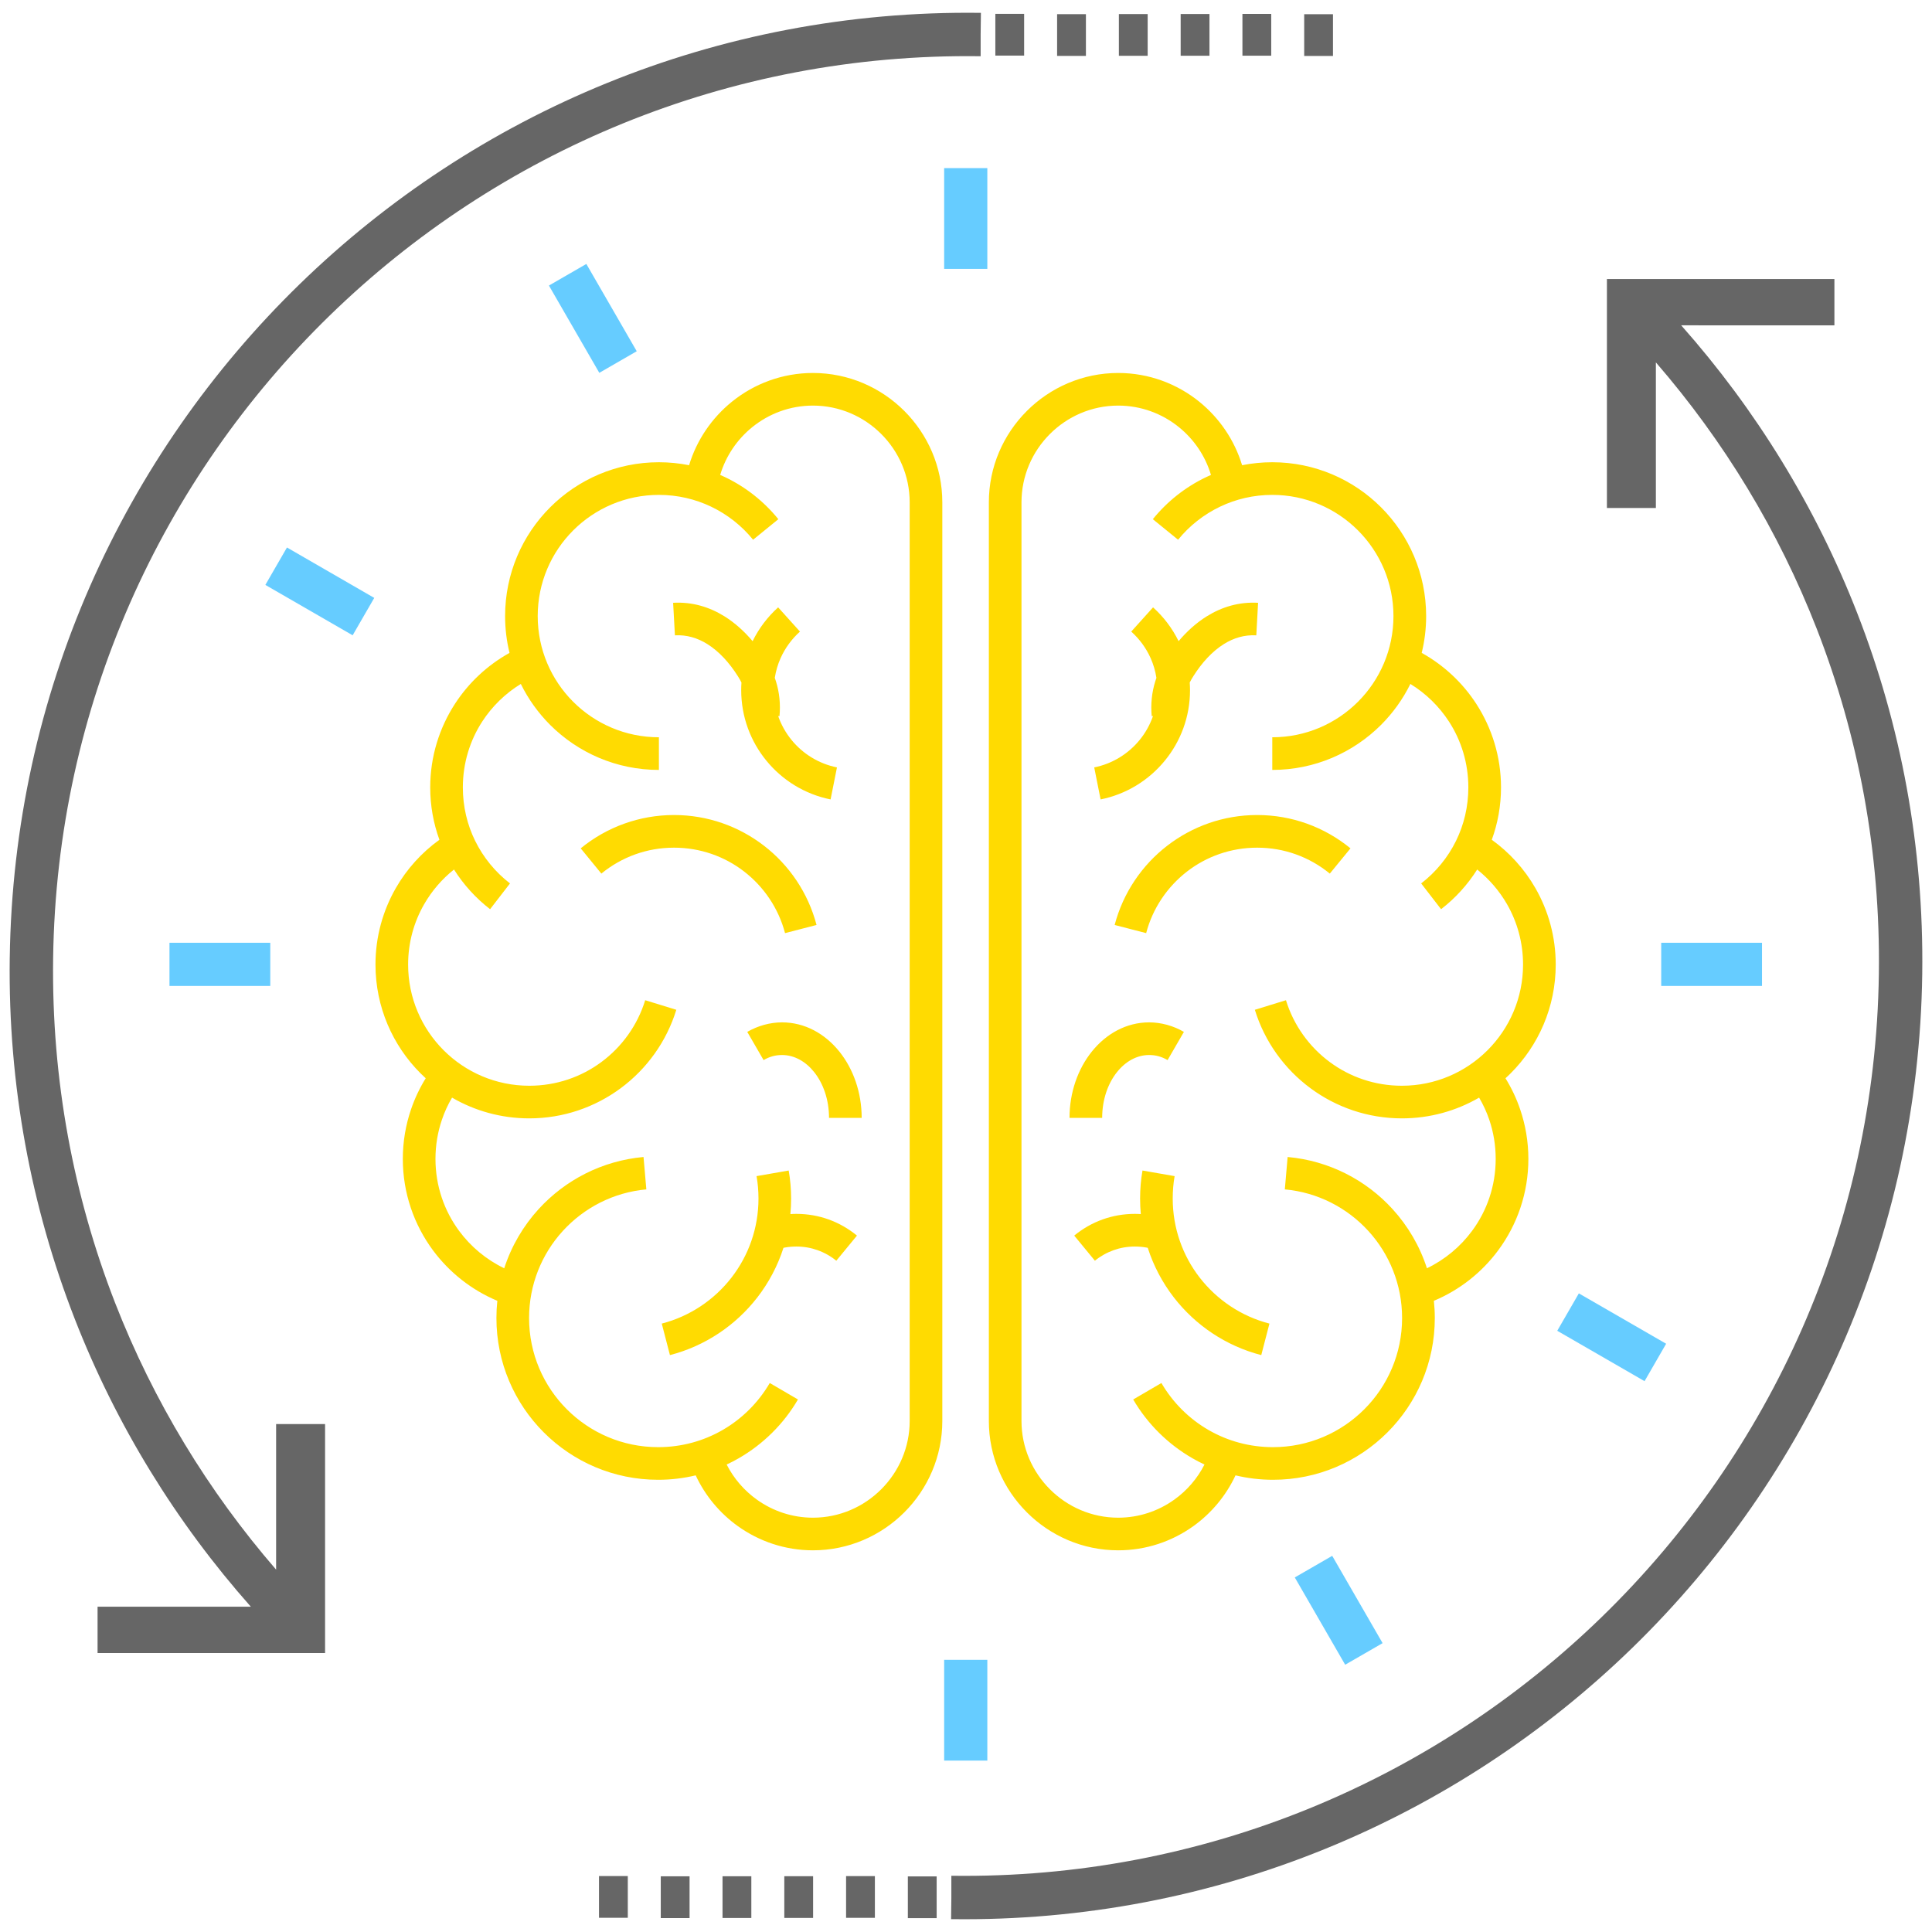
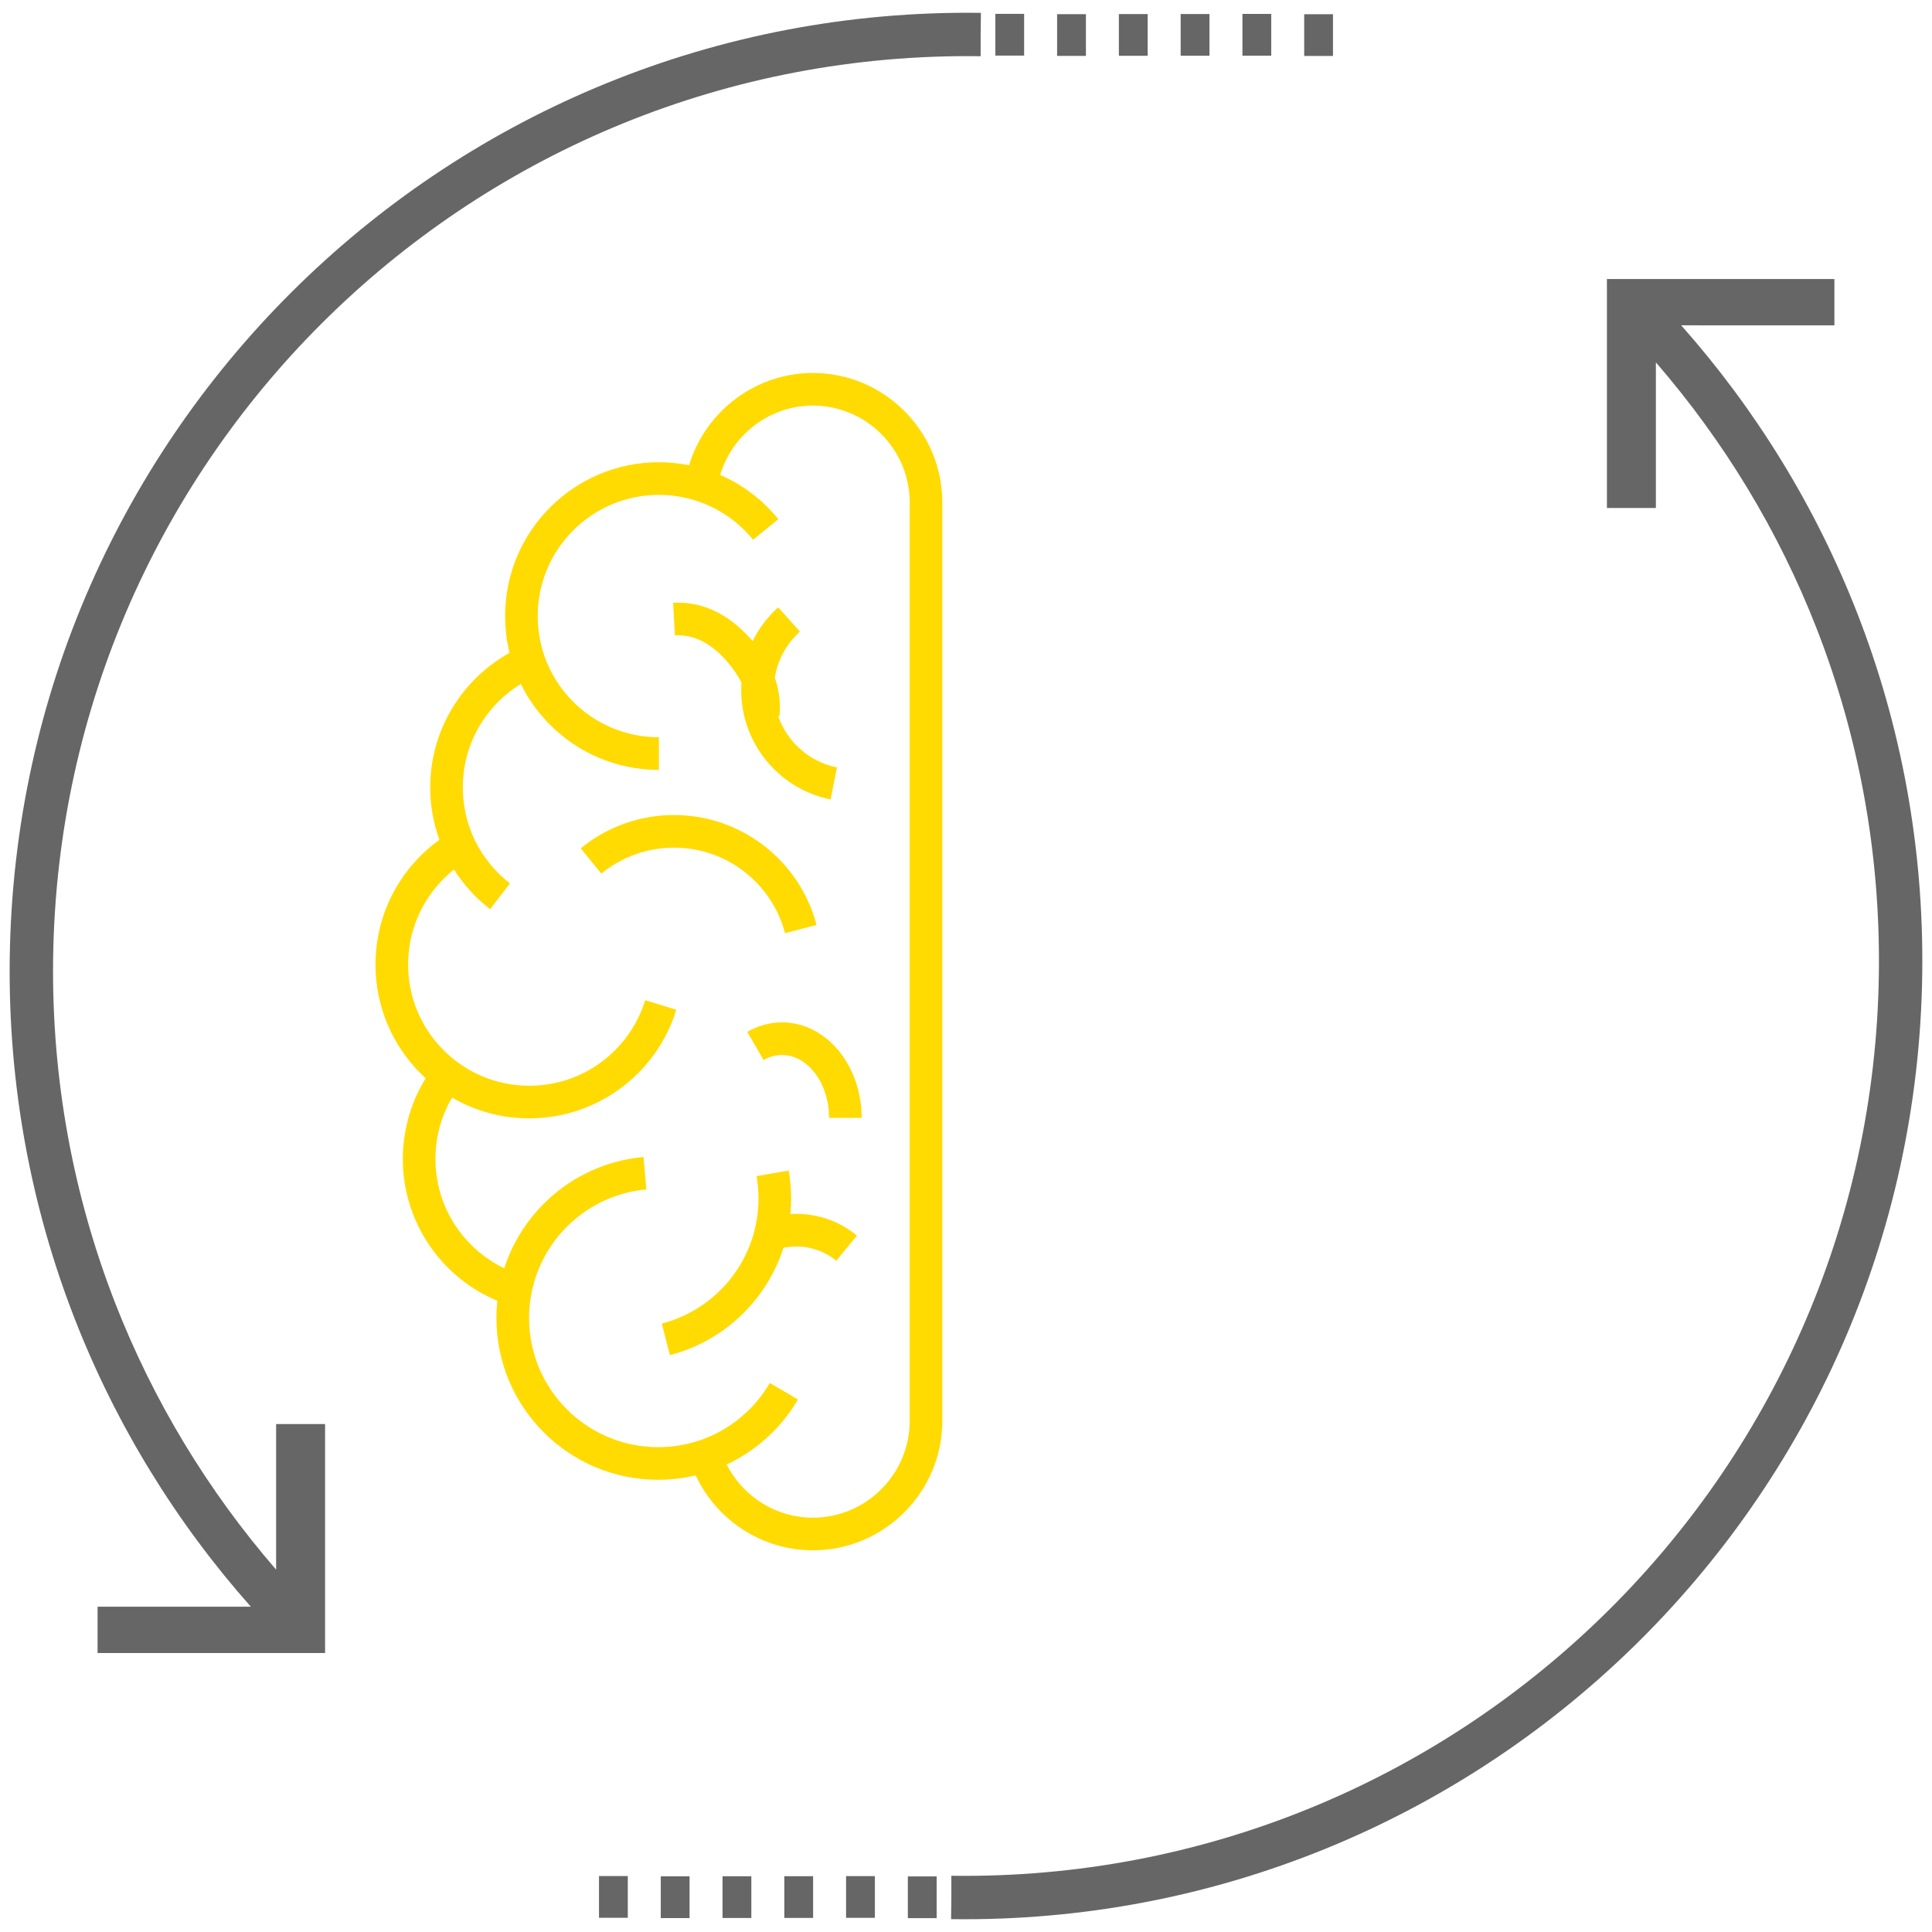
<svg xmlns="http://www.w3.org/2000/svg" width="100" height="100">
  <g>
    <title>background</title>
-     <rect height="102" width="102" fill="none" y="-1" x="-1" id="canvas_background" />
  </g>
  <g>
    <title>Layer 1</title>
    <g id="svg_1">
      <path d="m35.667,24.079c0.395,-1.306 1.179,-2.447 2.216,-3.286c1.15,-0.93 2.611,-1.488 4.196,-1.488l0,0c1.841,0 3.516,0.753 4.729,1.966c1.213,1.213 1.966,2.887 1.966,4.729l0,47.549c0,1.843 -0.753,3.517 -1.966,4.729c-1.213,1.213 -2.888,1.966 -4.729,1.966l0,0c-1.445,0 -2.788,-0.464 -3.886,-1.25c-0.935,-0.67 -1.692,-1.575 -2.184,-2.63c-0.625,0.149 -1.274,0.229 -1.942,0.229c-2.312,0 -4.405,-0.937 -5.92,-2.452s-2.452,-3.608 -2.452,-5.921c0,-0.3 0.016,-0.598 0.047,-0.891c-1.333,-0.558 -2.481,-1.467 -3.329,-2.61c-0.982,-1.326 -1.563,-2.964 -1.563,-4.734c0,-0.896 0.15,-1.76 0.426,-2.568c0.193,-0.567 0.449,-1.104 0.759,-1.607c-0.091,-0.082 -0.181,-0.168 -0.268,-0.255c-1.44,-1.44 -2.332,-3.432 -2.332,-5.631c0,-1.438 0.383,-2.789 1.052,-3.956c0.565,-0.985 1.337,-1.839 2.257,-2.502c-0.309,-0.848 -0.476,-1.76 -0.476,-2.709c0,-1.593 0.471,-3.079 1.281,-4.328c0.71,-1.093 1.68,-2.001 2.824,-2.636c-0.15,-0.611 -0.229,-1.249 -0.229,-1.905c0,-2.199 0.891,-4.189 2.332,-5.63c1.441,-1.441 3.432,-2.333 5.631,-2.333c0.532,0 1.055,0.054 1.56,0.154l0,0l0,0zm-8.71,11.322c-0.801,0.491 -1.485,1.158 -1.997,1.946c-0.635,0.979 -1.003,2.149 -1.003,3.41c0,0.998 0.229,1.937 0.637,2.766c0.425,0.864 1.045,1.617 1.803,2.203l-1.03,1.334c-0.735,-0.568 -1.368,-1.263 -1.868,-2.054c-0.623,0.495 -1.148,1.105 -1.547,1.8c-0.527,0.918 -0.828,1.982 -0.828,3.118c0,1.733 0.702,3.3 1.837,4.436c1.135,1.136 2.703,1.838 4.436,1.838c1.396,0 2.684,-0.453 3.721,-1.22c1.069,-0.788 1.879,-1.909 2.277,-3.207l1.611,0.496c-0.506,1.646 -1.532,3.065 -2.885,4.064c-1.325,0.978 -2.959,1.556 -4.725,1.556c-1.457,0 -2.823,-0.391 -3.998,-1.074c-0.212,0.359 -0.389,0.743 -0.525,1.146c-0.216,0.633 -0.333,1.315 -0.333,2.027c0,1.399 0.456,2.69 1.226,3.729c0.607,0.819 1.407,1.485 2.333,1.931c0.372,-1.15 0.986,-2.193 1.783,-3.066c1.37,-1.5 3.281,-2.501 5.427,-2.694l0.146,1.677c-1.707,0.154 -3.23,0.954 -4.325,2.153c-1.084,1.188 -1.745,2.769 -1.745,4.506c0,1.846 0.748,3.516 1.957,4.725c1.208,1.209 2.879,1.958 4.725,1.958c1.215,0 2.351,-0.321 3.325,-0.882c1.012,-0.581 1.858,-1.423 2.451,-2.438l1.459,0.852c-0.736,1.262 -1.797,2.314 -3.071,3.046c-0.201,0.115 -0.408,0.224 -0.619,0.321c0.368,0.724 0.908,1.348 1.565,1.818c0.82,0.587 1.823,0.934 2.902,0.934l0,0c1.376,0 2.626,-0.563 3.535,-1.472c0.907,-0.907 1.471,-2.158 1.471,-3.534l0,-47.55c0,-1.376 -0.563,-2.627 -1.471,-3.535c-0.908,-0.908 -2.159,-1.471 -3.535,-1.471l0,0c-1.187,0 -2.28,0.418 -3.139,1.113c-0.781,0.631 -1.37,1.492 -1.663,2.476c0.084,0.036 0.166,0.074 0.249,0.113c1.074,0.512 2.016,1.26 2.761,2.178l-1.307,1.063c-0.584,-0.72 -1.328,-1.309 -2.18,-1.715c-0.815,-0.388 -1.729,-0.606 -2.695,-0.606c-1.732,0 -3.3,0.702 -4.436,1.837c-1.135,1.135 -1.837,2.703 -1.837,4.436c0,1.732 0.701,3.301 1.837,4.436c1.135,1.135 2.704,1.837 4.436,1.837l0,1.69c-2.199,0 -4.189,-0.892 -5.631,-2.332c-0.614,-0.616 -1.129,-1.331 -1.517,-2.119l0,0l0,0zm13.866,25.185l-1.664,0.29c0.033,0.188 0.058,0.379 0.075,0.572l0,0.003c0.016,0.192 0.025,0.386 0.025,0.584c0,1.542 -0.52,2.96 -1.393,4.088c-0.894,1.155 -2.157,2.01 -3.613,2.386l0.423,1.631c1.824,-0.471 3.405,-1.541 4.524,-2.986c0.59,-0.763 1.052,-1.63 1.352,-2.567c0.024,-0.005 0.047,-0.009 0.071,-0.014c0.185,-0.034 0.385,-0.052 0.599,-0.052c0.386,0 0.755,0.065 1.097,0.188c0.359,0.129 0.686,0.314 0.968,0.546l1.069,-1.301c-0.438,-0.359 -0.935,-0.645 -1.47,-0.837c-0.521,-0.186 -1.082,-0.287 -1.665,-0.287c-0.104,0 -0.207,0.003 -0.311,0.011c0.025,-0.266 0.038,-0.533 0.038,-0.806c0,-0.243 -0.011,-0.486 -0.032,-0.729l0,0c-0.02,-0.243 -0.052,-0.483 -0.093,-0.72l0,0l0,0zm-10.766,-16.676l1.069,1.307c0.521,-0.427 1.117,-0.768 1.764,-0.999c0.623,-0.223 1.295,-0.343 1.997,-0.343c1.366,0 2.623,0.458 3.622,1.229c1.026,0.791 1.786,1.908 2.124,3.194l1.631,-0.422c-0.434,-1.656 -1.409,-3.092 -2.724,-4.105c-1.29,-0.994 -2.903,-1.586 -4.652,-1.586c-0.898,0 -1.762,0.156 -2.563,0.442c-0.834,0.297 -1.598,0.734 -2.268,1.283l0,0l0,0zm12.934,-2.532l0.33,-1.657c-0.939,-0.189 -1.763,-0.701 -2.348,-1.417c-0.299,-0.366 -0.537,-0.785 -0.695,-1.242l0.068,0.006c0.029,-0.307 0.029,-0.611 -0.002,-0.914c-0.03,-0.301 -0.09,-0.599 -0.182,-0.892c-0.018,-0.058 -0.037,-0.116 -0.059,-0.175c0.056,-0.36 0.158,-0.702 0.3,-1.021c0.234,-0.524 0.578,-0.992 1.003,-1.375l-1.129,-1.254c-0.544,0.489 -0.995,1.083 -1.322,1.75c-0.425,-0.504 -0.912,-0.946 -1.458,-1.287c-0.778,-0.483 -1.666,-0.755 -2.656,-0.699l0.093,1.684c0.615,-0.035 1.175,0.139 1.671,0.448c0.62,0.385 1.152,0.981 1.581,1.657c0.077,0.122 0.141,0.233 0.192,0.336c-0.009,0.131 -0.013,0.264 -0.013,0.397c0,1.383 0.488,2.654 1.301,3.647c0.828,1.015 1.993,1.741 3.325,2.008l0,0l0,0zm-4.313,12.032l0.845,1.46c0.153,-0.09 0.31,-0.156 0.469,-0.2c0.148,-0.04 0.311,-0.063 0.484,-0.063c0.639,0 1.227,0.336 1.662,0.881c0.477,0.596 0.772,1.435 0.772,2.374l1.69,0c0,-1.326 -0.439,-2.537 -1.148,-3.424c-0.751,-0.94 -1.803,-1.521 -2.976,-1.521c-0.31,0 -0.621,0.045 -0.927,0.128c-0.308,0.086 -0.6,0.208 -0.871,0.365z" fill="#FFDB01" id="svg_2" />
-       <path d="m64.291,24.079c-0.396,-1.306 -1.18,-2.447 -2.216,-3.286c-1.15,-0.93 -2.612,-1.488 -4.196,-1.488l0,0c-1.843,0 -3.517,0.753 -4.729,1.966c-1.214,1.213 -1.967,2.887 -1.967,4.729l0,47.549c0,1.843 0.753,3.517 1.967,4.729c1.212,1.213 2.886,1.966 4.729,1.966l0,0c1.446,0 2.788,-0.464 3.887,-1.25c0.934,-0.67 1.691,-1.575 2.184,-2.63c0.624,0.149 1.274,0.229 1.942,0.229c2.312,0 4.405,-0.937 5.92,-2.452c1.516,-1.516 2.453,-3.608 2.453,-5.921c0,-0.3 -0.017,-0.598 -0.048,-0.891c1.333,-0.558 2.481,-1.467 3.328,-2.61c0.982,-1.326 1.563,-2.964 1.563,-4.734c0,-0.896 -0.15,-1.76 -0.426,-2.568c-0.192,-0.567 -0.449,-1.104 -0.759,-1.607c0.092,-0.082 0.181,-0.168 0.268,-0.255c1.441,-1.44 2.333,-3.432 2.333,-5.631c0,-1.438 -0.383,-2.789 -1.052,-3.956c-0.565,-0.985 -1.337,-1.839 -2.257,-2.502c0.309,-0.848 0.477,-1.76 0.477,-2.709c0,-1.593 -0.472,-3.079 -1.281,-4.328c-0.709,-1.093 -1.681,-2.001 -2.824,-2.636c0.15,-0.611 0.23,-1.249 0.23,-1.905c0,-2.199 -0.893,-4.189 -2.333,-5.63s-3.432,-2.333 -5.63,-2.333c-0.536,0 -1.058,0.054 -1.563,0.154l0,0l0,0zm8.71,11.322c0.802,0.491 1.485,1.158 1.997,1.946c0.635,0.979 1.003,2.149 1.003,3.41c0,0.998 -0.229,1.937 -0.637,2.766c-0.425,0.864 -1.045,1.617 -1.804,2.203l1.03,1.334c0.735,-0.568 1.37,-1.263 1.869,-2.054c0.621,0.495 1.147,1.105 1.547,1.8c0.526,0.918 0.827,1.982 0.827,3.118c0,1.733 -0.702,3.3 -1.838,4.436c-1.135,1.136 -2.703,1.838 -4.435,1.838c-1.396,0 -2.684,-0.453 -3.722,-1.22c-1.068,-0.788 -1.879,-1.909 -2.277,-3.207l-1.61,0.496c0.506,1.646 1.531,3.065 2.885,4.064c1.324,0.978 2.959,1.556 4.726,1.556c1.456,0 2.821,-0.391 3.997,-1.074c0.211,0.359 0.389,0.743 0.526,1.146c0.215,0.633 0.332,1.315 0.332,2.027c0,1.399 -0.455,2.69 -1.226,3.729c-0.606,0.819 -1.407,1.485 -2.333,1.931c-0.371,-1.15 -0.986,-2.193 -1.782,-3.066c-1.369,-1.5 -3.281,-2.501 -5.428,-2.694l-0.146,1.677c1.707,0.154 3.23,0.954 4.325,2.153c1.084,1.188 1.745,2.769 1.745,4.506c0,1.846 -0.748,3.516 -1.958,4.725c-1.209,1.209 -2.879,1.958 -4.725,1.958c-1.215,0 -2.351,-0.321 -3.325,-0.882c-1.012,-0.581 -1.858,-1.423 -2.45,-2.438l-1.46,0.852c0.737,1.262 1.798,2.314 3.072,3.046c0.201,0.115 0.407,0.224 0.618,0.321c-0.368,0.724 -0.907,1.348 -1.564,1.818c-0.82,0.587 -1.823,0.934 -2.902,0.934l0,0c-1.376,0 -2.627,-0.563 -3.535,-1.472c-0.907,-0.907 -1.471,-2.158 -1.471,-3.534l0,-47.55c0,-1.376 0.563,-2.627 1.471,-3.535c0.908,-0.908 2.159,-1.471 3.535,-1.471l0,0c1.187,0 2.279,0.418 3.139,1.113c0.781,0.631 1.371,1.492 1.662,2.476c-0.083,0.036 -0.166,0.074 -0.248,0.113c-1.074,0.512 -2.017,1.26 -2.761,2.178l1.307,1.063c0.585,-0.72 1.329,-1.309 2.181,-1.715c0.814,-0.388 1.728,-0.606 2.695,-0.606c1.731,0 3.3,0.702 4.435,1.837c1.135,1.135 1.837,2.703 1.837,4.436c0,1.732 -0.702,3.301 -1.837,4.436c-1.135,1.135 -2.703,1.837 -4.435,1.837l0,1.69c2.198,0 4.188,-0.892 5.63,-2.332c0.615,-0.616 1.13,-1.331 1.518,-2.119l0,0l0,0zm-13.866,25.185l1.663,0.29c-0.033,0.188 -0.058,0.379 -0.074,0.572l0,0.003c-0.016,0.192 -0.024,0.386 -0.024,0.584c0,1.542 0.519,2.96 1.392,4.088c0.895,1.155 2.158,2.01 3.614,2.386l-0.423,1.631c-1.824,-0.471 -3.406,-1.541 -4.525,-2.986c-0.59,-0.763 -1.051,-1.63 -1.351,-2.567c-0.023,-0.005 -0.047,-0.009 -0.07,-0.014c-0.186,-0.034 -0.386,-0.052 -0.6,-0.052c-0.386,0 -0.755,0.065 -1.097,0.188c-0.359,0.129 -0.687,0.314 -0.968,0.546l-1.07,-1.301c0.438,-0.359 0.935,-0.645 1.471,-0.837c0.521,-0.186 1.081,-0.287 1.664,-0.287c0.104,0 0.207,0.003 0.311,0.011c-0.025,-0.266 -0.037,-0.533 -0.037,-0.806c0,-0.243 0.011,-0.486 0.031,-0.729l0,0c0.02,-0.243 0.052,-0.483 0.093,-0.72l0,0l0,0zm10.766,-16.676l-1.07,1.307c-0.521,-0.427 -1.116,-0.768 -1.764,-0.999c-0.623,-0.223 -1.294,-0.343 -1.996,-0.343c-1.366,0 -2.623,0.458 -3.623,1.229c-1.025,0.791 -1.786,1.908 -2.123,3.194l-1.631,-0.422c0.435,-1.656 1.409,-3.092 2.725,-4.105c1.29,-0.994 2.903,-1.586 4.652,-1.586c0.898,0 1.762,0.156 2.564,0.442c0.831,0.297 1.595,0.734 2.266,1.283l0,0l0,0zm-12.934,-2.532l-0.33,-1.657c0.938,-0.189 1.763,-0.701 2.348,-1.417c0.3,-0.366 0.536,-0.785 0.694,-1.242l-0.066,0.006c-0.029,-0.307 -0.029,-0.611 0.002,-0.914c0.03,-0.301 0.091,-0.599 0.182,-0.892c0.019,-0.058 0.037,-0.116 0.059,-0.175c-0.055,-0.36 -0.157,-0.702 -0.299,-1.021c-0.234,-0.524 -0.579,-0.992 -1.004,-1.375l1.129,-1.254c0.544,0.489 0.995,1.083 1.322,1.75c0.425,-0.504 0.912,-0.946 1.459,-1.287c0.777,-0.483 1.665,-0.755 2.655,-0.699l-0.092,1.684c-0.616,-0.035 -1.176,0.139 -1.673,0.448c-0.619,0.385 -1.151,0.981 -1.58,1.657c-0.078,0.122 -0.142,0.233 -0.193,0.336c0.009,0.131 0.015,0.264 0.015,0.397c0,1.383 -0.488,2.654 -1.302,3.647c-0.829,1.015 -1.994,1.741 -3.326,2.008l0,0l0,0zm4.312,12.032l-0.845,1.46c-0.153,-0.09 -0.31,-0.156 -0.469,-0.2c-0.148,-0.04 -0.31,-0.063 -0.484,-0.063c-0.639,0 -1.228,0.336 -1.662,0.881c-0.478,0.596 -0.771,1.435 -0.771,2.374l-1.69,0c0,-1.326 0.439,-2.537 1.148,-3.424c0.751,-0.94 1.803,-1.521 2.976,-1.521c0.311,0 0.621,0.045 0.927,0.128c0.308,0.086 0.6,0.208 0.87,0.365z" fill="#FFDB01" id="svg_3" />
-       <path d="m13.735,30.275l1.118,-1.937l4.518,2.609l-1.118,1.936l-4.518,-2.608l0,0zm-4.963,20.757l0,-2.236l5.217,0l0,2.236l-5.217,0l0,0l0,0zm77.212,0l0,-2.236l5.217,0l0,2.236l-5.217,0l0,0l0,0zm-37.115,-42.332l2.235,0l0,5.217l-2.235,0l0,-5.217l0,0l0,0zm0,77.212l2.235,0l0,5.217l-2.235,0l0,-5.217l0,0zm-20.457,-71.132l1.937,-1.118l2.608,4.518l-1.937,1.118l-2.608,-4.518l0,0zm38.606,66.868l1.937,-1.118l2.608,4.519l-1.937,1.117l-2.608,-4.518l0,0zm13.585,-12.767l1.118,-1.936l4.518,2.607l-1.117,1.937l-4.519,-2.608z" fill="#66CCFF" id="svg_4" />
      <path d="m40.596,97.111l1.49,0l0,2.161l-1.49,0l0,-2.161l0,0zm6.394,0.011l1.491,0l0,2.161l-1.491,0l0,-2.161l0,0zm-3.197,-0.015l1.491,0l0,2.161l-1.491,0l0,-2.161l0,0zm-6.395,0.007l1.491,0l0,2.161l-1.491,0l0,-2.161l0,0zm-3.197,0.004l1.491,0l0,2.161l-1.491,0l0,-2.161l0,0zm-3.197,-0.015l1.491,0l0,2.162l-1.491,0l0,-2.162l0,0zm56.014,-80.264c3.86,4.353 6.967,9.391 9.116,14.906c2.252,5.776 3.449,12.076 3.361,18.658l0.005,0l0,0l-0.005,0.013c-0.188,13.697 -5.907,26.02 -15.003,34.873c-9.094,8.849 -21.563,14.229 -35.25,14.046l0,0.004l0,0l0,-0.004l-0.014,0l0.014,-1.118l0,-1.132l0,0l0.013,0.005c13.074,0.178 24.984,-4.96 33.67,-13.412c8.683,-8.449 14.144,-20.207 14.325,-33.274l-0.004,0l0,0l0.004,-0.013c0.086,-6.291 -1.06,-12.312 -3.211,-17.834c-1.979,-5.08 -4.814,-9.739 -8.331,-13.799l0,7.535l-2.534,0l0,-11.85l11.775,0l0,2.398l-7.931,-0.002l0,0l0,0z" fill="#666666" id="svg_5" />
      <path d="m59.403,2.889l-1.49,0l0,-2.161l1.49,0l0,2.161l0,0zm-6.394,-0.011l-1.49,0l0,-2.162l1.49,0l0,2.162l0,0zm3.198,0.015l-1.491,0l0,-2.161l1.491,0l0,2.161l0,0zm6.395,-0.007l-1.491,0l0,-2.162l1.491,0l0,2.162l0,0zm3.197,-0.004l-1.491,0l0,-2.161l1.491,0l0,2.161l0,0zm3.196,0.015l-1.49,0l0,-2.162l1.49,0l0,2.162l0,0zm-56.013,80.264c-3.861,-4.354 -6.967,-9.391 -9.117,-14.906c-2.251,-5.778 -3.449,-12.076 -3.361,-18.658l-0.004,0l0,0l0.005,-0.014c0.187,-13.697 5.906,-26.021 15.003,-34.872c9.093,-8.849 21.562,-14.229 35.25,-14.046l0,-0.004l0,0l0,0.004l0.014,0l-0.014,1.118l0,1.132l0,0l-0.013,-0.005c-13.075,-0.178 -24.985,4.96 -33.67,13.413c-8.683,8.449 -14.144,20.207 -14.325,33.274l0.004,0l0,0l-0.004,0.013c-0.085,6.29 1.059,12.312 3.211,17.834c1.98,5.08 4.815,9.739 8.331,13.8l0,-7.536l2.534,0l0,11.851l-11.776,0l0,-2.397l7.932,0l0,-0.001l0,0z" fill="#666666" id="svg_6" />
    </g>
  </g>
</svg>